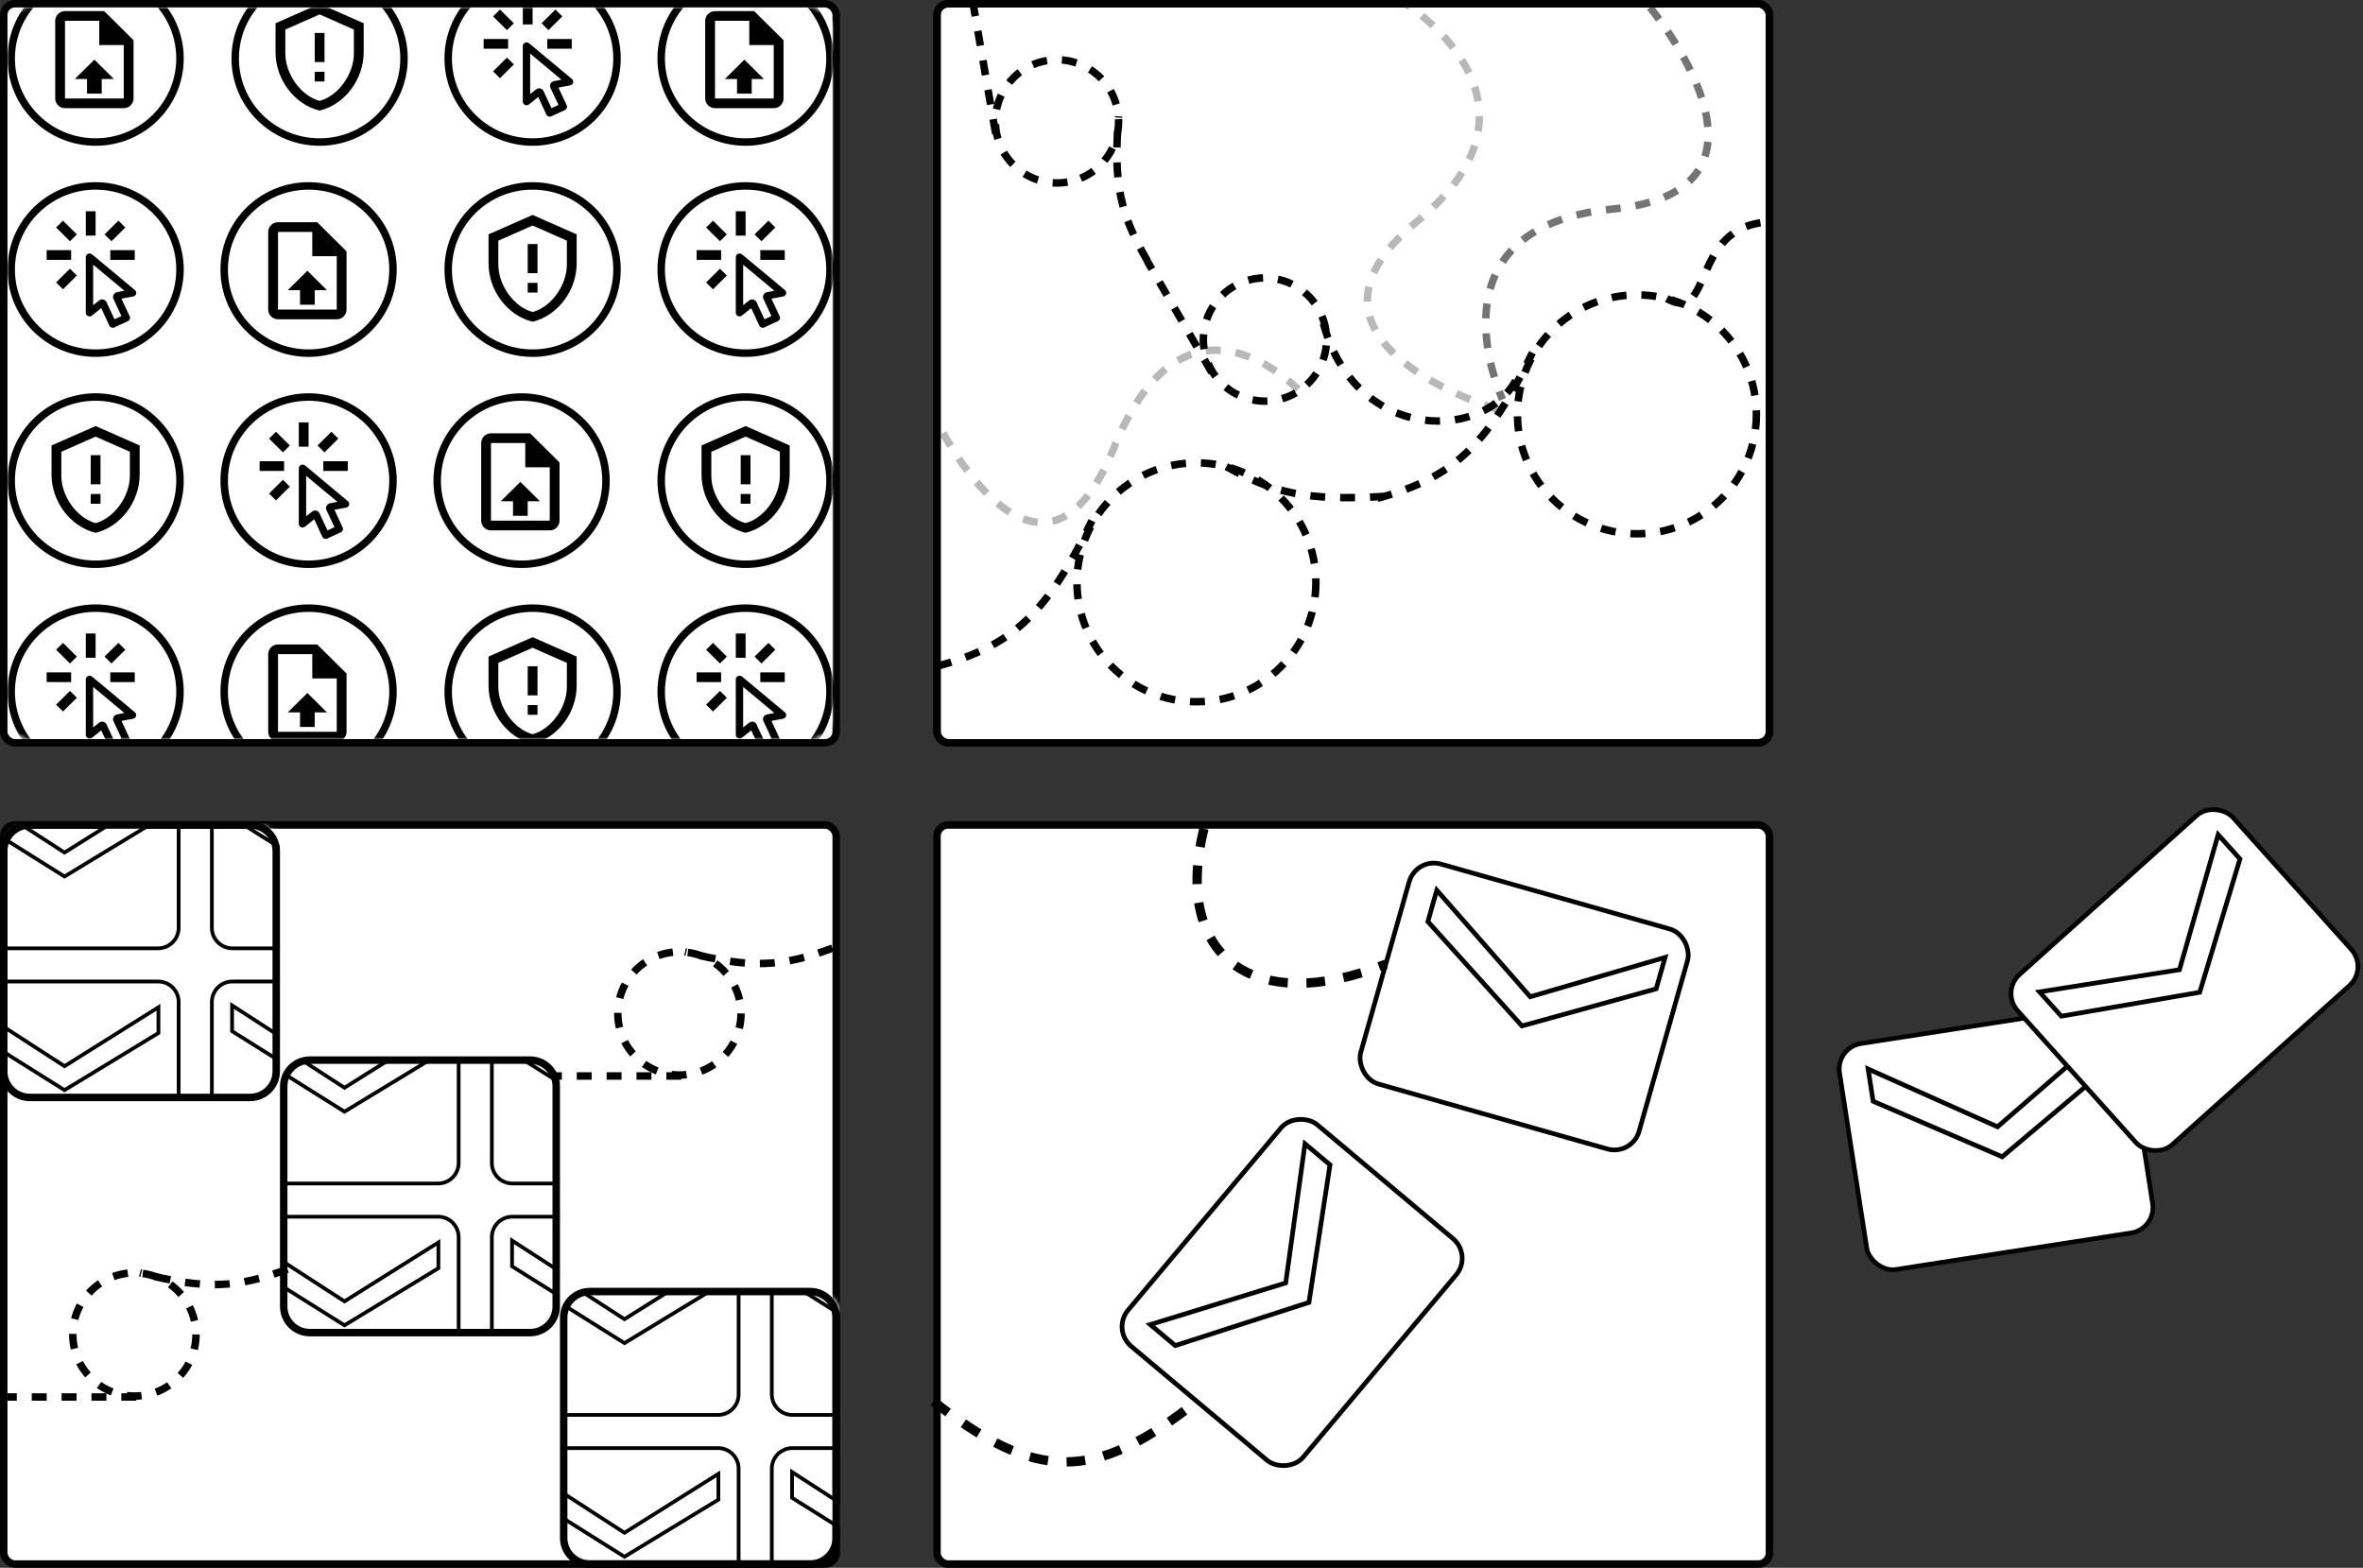
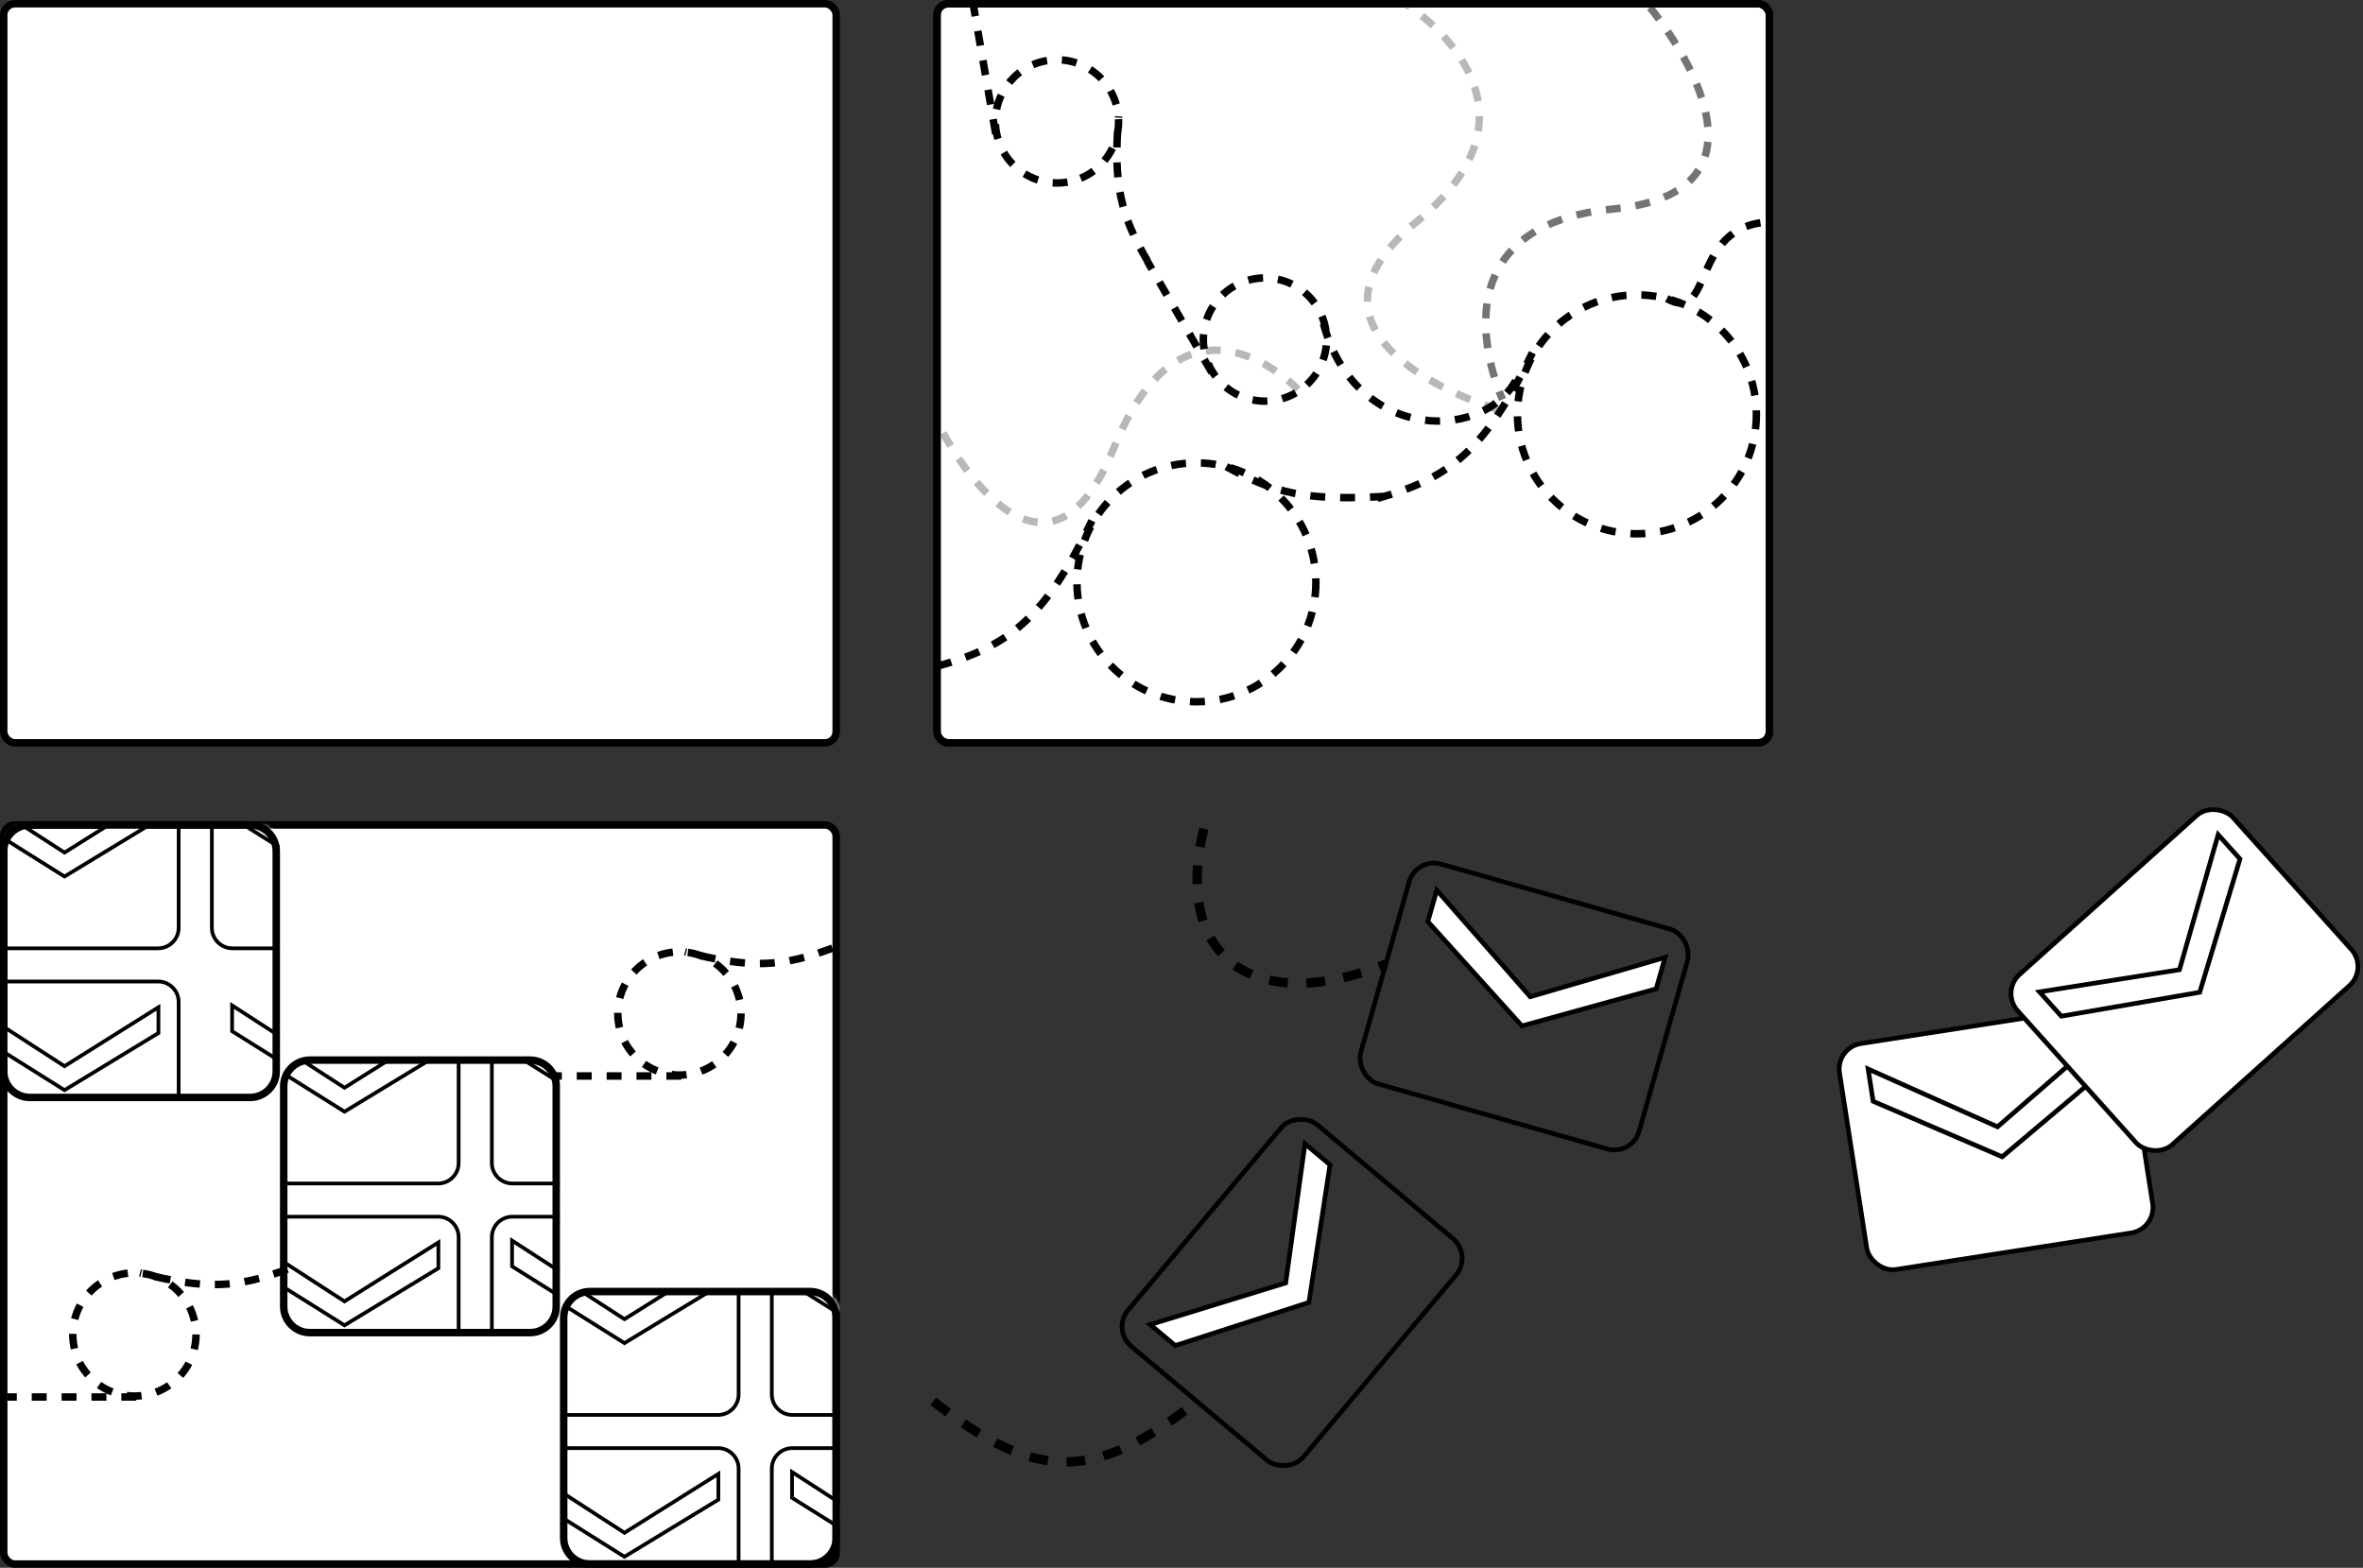
<svg xmlns="http://www.w3.org/2000/svg" width="633" height="420" viewBox="0 0 633 420" fill="none">
  <rect x="0" y="0" width="633" height="420" fill="#333333" stroke="none" />
  <g clip-path="url(#clip0_2386_3257)">
    <rect x="1" y="1" width="223" height="198" rx="3" fill="white" stroke="black" stroke-width="2" />
    <rect x="251" y="1" width="223" height="198" rx="3" fill="white" stroke="black" stroke-width="2" />
-     <rect x="251" y="221" width="223" height="198" rx="3" fill="white" stroke="black" stroke-width="2" />
    <rect x="491.714" y="280.617" width="77.5" height="61.25" rx="6.875" transform="rotate(-8.835 491.714 280.617)" fill="white" stroke="black" stroke-width="1.25" />
    <path d="M500.434 286.383L501.778 295.029L536.347 309.896L564.868 285.855L563.524 277.209L535.099 301.867L500.434 286.383Z" fill="white" stroke="black" stroke-width="1.25" />
    <rect x="535.883" y="265.643" width="77.5" height="61.25" rx="6.875" transform="rotate(-41.904 535.883 265.643)" fill="white" stroke="black" stroke-width="1.25" />
    <path d="M546.337 265.717L552.181 272.229L589.262 265.826L600.045 230.117L594.201 223.604L583.835 259.778L546.337 265.717Z" fill="white" stroke="black" stroke-width="1.25" />
    <rect x="1" y="221" width="223" height="198" rx="3" fill="white" stroke="black" stroke-width="2" />
    <mask id="mask0_2386_3257" style="mask-type:alpha" maskUnits="userSpaceOnUse" x="2" y="2" width="221" height="196">
-       <rect x="3" y="3" width="219" height="194" rx="5" fill="white" stroke="black" stroke-width="2" />
-     </mask>
+       </mask>
    <g mask="url(#mask0_2386_3257)">
      <rect x="3.967" y="2" width="221" height="196" rx="6" fill="white" />
      <path d="M48.219 15.651C48.219 28.015 38.105 38.053 25.61 38.053C13.114 38.053 3 28.015 3 15.651C3 3.287 13.114 -6.751 25.61 -6.751C38.105 -6.751 48.219 3.287 48.219 15.651Z" stroke="black" stroke-width="2" />
      <path d="M27.905 2.975L35.775 10.775V26.377C35.775 27.067 35.498 27.728 35.007 28.215C34.515 28.703 33.847 28.977 33.152 28.977H17.412C16.716 28.977 16.049 28.703 15.557 28.215C15.065 27.728 14.789 27.067 14.789 26.377V5.575C14.789 4.885 15.065 4.224 15.557 3.736C16.049 3.249 16.716 2.975 17.412 2.975H27.905ZM33.152 26.377V12.075H26.593V5.575H17.412V26.377H33.152ZM25.282 15.976L30.528 21.176H27.249V25.077H23.314V21.176H20.035L25.282 15.976Z" fill="black" />
      <path d="M108.227 15.651C108.227 28.015 98.113 38.053 85.617 38.053C73.122 38.053 63.008 28.015 63.008 15.651C63.008 3.287 73.122 -6.751 85.617 -6.751C98.113 -6.751 108.227 3.287 108.227 15.651Z" stroke="black" stroke-width="2" />
      <path d="M97.422 14.027C97.422 21.242 92.385 27.99 85.617 29.628C78.849 27.99 73.812 21.242 73.812 14.027V6.226L85.617 1.025L97.422 6.226V14.027ZM85.617 27.028C90.536 25.728 94.799 19.929 94.799 14.313V7.916L85.617 3.86L76.436 7.916V14.313C76.436 19.929 80.699 25.728 85.617 27.028ZM84.306 8.826H86.929V16.627H84.306V8.826ZM84.306 19.227H86.929V21.827H84.306V19.227Z" fill="black" />
-       <path d="M165.284 15.651C165.284 28.015 155.169 38.053 142.674 38.053C130.179 38.053 120.064 28.015 120.064 15.651C120.064 3.287 130.179 -6.751 142.674 -6.751C155.169 -6.751 165.284 3.287 165.284 15.651Z" stroke="black" stroke-width="2" />
      <g clip-path="url(#clip1_2386_3257)">
        <path d="M142.018 14.351L150.387 21.333L149.232 21.567L148.393 21.723C147.567 21.892 147.094 22.802 147.462 23.543L147.816 24.297L149.6 28.119L147.737 28.978L145.953 25.168L145.612 24.414C145.258 23.647 144.274 23.413 143.618 23.946L142.95 24.466L142.018 25.207V14.351ZM141.048 11.348C140.783 11.348 140.53 11.452 140.343 11.637C140.156 11.823 140.051 12.074 140.051 12.336V27.222C140.051 27.768 140.497 28.21 141.048 28.21C141.297 28.21 141.507 28.133 141.677 28.003L144.182 25.987L146.36 30.694C146.53 31.045 146.884 31.253 147.265 31.253C147.409 31.253 147.553 31.253 147.698 31.149L151.318 29.485C151.816 29.251 152.052 28.653 151.79 28.172L149.6 23.452L152.761 22.867C152.971 22.802 153.167 22.711 153.325 22.529C153.679 22.113 153.626 21.502 153.167 21.125L141.703 11.569L141.69 11.582C141.52 11.439 141.297 11.348 141.048 11.348ZM146.609 13.051V10.451H153.167V13.051H146.609ZM145.074 6.238L148.786 2.559L150.636 4.392L146.924 8.072L145.074 6.238ZM140.051 0.05H142.674V6.55H140.051V0.05ZM132.089 19.11L135.801 15.43L137.65 17.264L133.939 20.943L132.089 19.11ZM132.089 4.392L133.939 2.559L137.65 6.238L135.801 8.072L132.089 4.392ZM136.116 13.051H129.558V10.451H136.116V13.051Z" fill="black" />
      </g>
      <path d="M222.34 15.651C222.34 28.015 212.226 38.053 199.731 38.053C187.235 38.053 177.121 28.015 177.121 15.651C177.121 3.287 187.235 -6.751 199.731 -6.751C212.226 -6.751 222.34 3.287 222.34 15.651Z" stroke="black" stroke-width="2" />
      <path d="M202.026 2.975L209.896 10.775V26.377C209.896 27.067 209.62 27.728 209.128 28.215C208.636 28.703 207.968 28.977 207.273 28.977H191.533C190.837 28.977 190.17 28.703 189.678 28.215C189.186 27.728 188.91 27.067 188.91 26.377V5.575C188.91 4.885 189.186 4.224 189.678 3.736C190.17 3.249 190.837 2.975 191.533 2.975H202.026ZM207.273 26.377V12.075H200.714V5.575H191.533V26.377H207.273ZM199.403 15.976L204.649 21.176H201.37V25.077H197.435V21.176H194.156L199.403 15.976Z" fill="black" />
      <path d="M48.219 72.207C48.219 84.571 38.105 94.609 25.61 94.609C13.114 94.609 3 84.571 3 72.207C3 59.843 13.114 49.805 25.61 49.805C38.105 49.805 48.219 59.843 48.219 72.207Z" stroke="black" stroke-width="2" />
      <g clip-path="url(#clip2_2386_3257)">
        <path d="M24.954 70.907L33.323 77.888L32.168 78.123L31.329 78.279C30.503 78.448 30.03 79.358 30.398 80.099L30.752 80.853L32.536 84.675L30.673 85.533L28.889 81.724L28.548 80.97C28.194 80.203 27.21 79.969 26.555 80.502L25.886 81.022L24.954 81.763V70.907ZM23.984 67.904C23.719 67.904 23.466 68.008 23.279 68.193C23.092 68.378 22.987 68.63 22.987 68.892V83.778C22.987 84.324 23.433 84.766 23.984 84.766C24.233 84.766 24.443 84.688 24.613 84.558L27.119 82.543L29.296 87.249C29.466 87.6 29.82 87.808 30.201 87.808C30.345 87.808 30.489 87.808 30.634 87.704L34.254 86.04C34.752 85.806 34.988 85.208 34.726 84.727L32.536 80.008L35.697 79.423C35.907 79.358 36.103 79.267 36.261 79.085C36.615 78.669 36.562 78.058 36.103 77.68L24.64 68.125L24.626 68.138C24.456 67.995 24.233 67.904 23.984 67.904ZM29.545 69.607V67.007H36.103V69.607H29.545ZM28.01 62.794L31.722 59.115L33.572 60.948L29.86 64.627L28.01 62.794ZM22.987 56.605H25.61V63.106H22.987V56.605ZM15.025 75.665L18.737 71.986L20.587 73.819L16.875 77.499L15.025 75.665ZM15.025 60.948L16.875 59.115L20.587 62.794L18.737 64.627L15.025 60.948ZM19.052 69.607H12.494V67.007H19.052V69.607Z" fill="black" />
      </g>
      <path d="M105.276 72.207C105.276 84.571 95.162 94.609 82.666 94.609C70.171 94.609 60.057 84.571 60.057 72.207C60.057 59.843 70.171 49.805 82.666 49.805C95.162 49.805 105.276 59.843 105.276 72.207Z" stroke="black" stroke-width="2" />
      <path d="M84.962 59.53L92.832 67.331V82.933C92.832 83.622 92.555 84.284 92.063 84.771C91.571 85.259 90.904 85.533 90.208 85.533H74.469C73.773 85.533 73.106 85.259 72.614 84.771C72.122 84.284 71.845 83.622 71.845 82.933V62.13C71.845 61.441 72.122 60.779 72.614 60.292C73.106 59.804 73.773 59.53 74.469 59.53H84.962ZM90.208 82.933V68.631H83.65V62.13H74.469V82.933H90.208ZM82.338 72.531L87.585 77.732H84.306V81.632H80.371V77.732H77.092L82.338 72.531Z" fill="black" />
      <path d="M165.284 72.207C165.284 84.571 155.169 94.609 142.674 94.609C130.179 94.609 120.064 84.571 120.064 72.207C120.064 59.843 130.179 49.805 142.674 49.805C155.169 49.805 165.284 59.843 165.284 72.207Z" stroke="black" stroke-width="2" />
      <path d="M154.479 70.581C154.479 77.797 149.442 84.545 142.674 86.183C135.906 84.545 130.869 77.797 130.869 70.581V62.781L142.674 57.58L154.479 62.781V70.581ZM142.674 83.583C147.593 82.282 151.855 76.484 151.855 70.867V64.471L142.674 60.414L133.492 64.471V70.867C133.492 76.484 137.755 82.282 142.674 83.583ZM141.362 65.381H143.986V73.182H141.362V65.381ZM141.362 75.782H143.986V78.382H141.362V75.782Z" fill="black" />
      <path d="M222.34 72.207C222.34 84.571 212.226 94.609 199.731 94.609C187.235 94.609 177.121 84.571 177.121 72.207C177.121 59.843 187.235 49.805 199.731 49.805C212.226 49.805 222.34 59.843 222.34 72.207Z" stroke="black" stroke-width="2" />
      <g clip-path="url(#clip3_2386_3257)">
        <path d="M199.075 70.907L207.443 77.888L206.289 78.123L205.449 78.279C204.623 78.448 204.151 79.358 204.518 80.099L204.872 80.853L206.656 84.675L204.794 85.533L203.01 81.724L202.669 80.97C202.315 80.203 201.331 79.969 200.675 80.502L200.006 81.022L199.075 81.763V70.907ZM198.104 67.904C197.84 67.904 197.586 68.008 197.399 68.193C197.212 68.378 197.107 68.63 197.107 68.892V83.778C197.107 84.324 197.553 84.766 198.104 84.766C198.353 84.766 198.563 84.688 198.734 84.558L201.239 82.543L203.416 87.249C203.587 87.6 203.941 87.808 204.321 87.808C204.466 87.808 204.61 87.808 204.754 87.704L208.374 86.04C208.873 85.806 209.109 85.208 208.847 84.727L206.656 80.008L209.817 79.423C210.027 79.358 210.224 79.267 210.381 79.085C210.735 78.669 210.683 78.058 210.224 77.68L198.76 68.125L198.747 68.138C198.576 67.995 198.353 67.904 198.104 67.904ZM203.666 69.607V67.007H210.224V69.607H203.666ZM202.131 62.794L205.843 59.115L207.692 60.948L203.98 64.627L202.131 62.794ZM197.107 56.605H199.731V63.106H197.107V56.605ZM189.146 75.665L192.858 71.986L194.707 73.819L190.995 77.499L189.146 75.665ZM189.146 60.948L190.995 59.115L194.707 62.794L192.858 64.627L189.146 60.948ZM193.172 69.607H186.614V67.007H193.172V69.607Z" fill="black" />
      </g>
      <path d="M48.219 185.318C48.219 197.682 38.105 207.721 25.61 207.721C13.114 207.721 3 197.682 3 185.318C3 172.954 13.114 162.916 25.61 162.916C38.105 162.916 48.219 172.954 48.219 185.318Z" stroke="black" stroke-width="2" />
      <g clip-path="url(#clip4_2386_3257)">
        <path d="M24.954 184.018L33.323 191L32.168 191.234L31.329 191.39C30.503 191.559 30.03 192.469 30.398 193.21L30.752 193.964L32.536 197.787L30.673 198.645L28.889 194.835L28.548 194.081C28.194 193.314 27.21 193.08 26.555 193.613L25.886 194.133L24.954 194.874V184.018ZM23.984 181.015C23.719 181.015 23.466 181.119 23.279 181.304C23.092 181.49 22.987 181.741 22.987 182.003V196.889C22.987 197.435 23.433 197.878 23.984 197.878C24.233 197.878 24.443 197.8 24.613 197.669L27.119 195.654L29.296 200.361C29.466 200.712 29.82 200.92 30.201 200.92C30.345 200.92 30.489 200.92 30.634 200.816L34.254 199.152C34.752 198.918 34.988 198.32 34.726 197.839L32.536 193.119L35.697 192.534C35.907 192.469 36.103 192.378 36.261 192.196C36.615 191.78 36.562 191.169 36.103 190.792L24.64 181.236L24.626 181.249C24.456 181.106 24.233 181.015 23.984 181.015ZM29.545 182.718V180.118H36.103V182.718H29.545ZM28.01 175.905L31.722 172.226L33.572 174.059L29.86 177.739L28.01 175.905ZM22.987 169.717H25.61V176.217H22.987V169.717ZM15.025 188.777L18.737 185.097L20.587 186.93L16.875 190.61L15.025 188.777ZM15.025 174.059L16.875 172.226L20.587 175.905L18.737 177.739L15.025 174.059ZM19.052 182.718H12.494V180.118H19.052V182.718Z" fill="black" />
      </g>
      <path d="M105.276 185.318C105.276 197.682 95.162 207.721 82.666 207.721C70.171 207.721 60.057 197.682 60.057 185.318C60.057 172.954 70.171 162.916 82.666 162.916C95.162 162.916 105.276 172.954 105.276 185.318Z" stroke="black" stroke-width="2" />
      <path d="M84.962 172.642L92.832 180.442V196.044C92.832 196.733 92.555 197.395 92.063 197.883C91.571 198.37 90.904 198.644 90.208 198.644H74.469C73.773 198.644 73.106 198.37 72.614 197.883C72.122 197.395 71.845 196.733 71.845 196.044V175.242C71.845 174.552 72.122 173.891 72.614 173.403C73.106 172.916 73.773 172.642 74.469 172.642H84.962ZM90.208 196.044V181.742H83.65V175.242H74.469V196.044H90.208ZM82.338 185.643L87.585 190.843H84.306V194.744H80.371V190.843H77.092L82.338 185.643Z" fill="black" />
      <path d="M165.284 185.318C165.284 197.682 155.169 207.721 142.674 207.721C130.179 207.721 120.064 197.682 120.064 185.318C120.064 172.954 130.179 162.916 142.674 162.916C155.169 162.916 165.284 172.954 165.284 185.318Z" stroke="black" stroke-width="2" />
      <path d="M154.479 183.693C154.479 190.908 149.442 197.656 142.674 199.294C135.906 197.656 130.869 190.908 130.869 183.693V175.892L142.674 170.691L154.479 175.892V183.693ZM142.674 196.694C147.593 195.394 151.855 189.595 151.855 183.979V177.582L142.674 173.526L133.492 177.582V183.979C133.492 189.595 137.755 195.394 142.674 196.694ZM141.362 178.492H143.986V186.293H141.362V178.492ZM141.362 188.893H143.986V191.493H141.362V188.893Z" fill="black" />
      <path d="M222.34 185.318C222.34 197.682 212.226 207.721 199.731 207.721C187.235 207.721 177.121 197.682 177.121 185.318C177.121 172.954 187.235 162.916 199.731 162.916C212.226 162.916 222.34 172.954 222.34 185.318Z" stroke="black" stroke-width="2" />
      <g clip-path="url(#clip5_2386_3257)">
        <path d="M199.075 184.018L207.443 191L206.289 191.234L205.449 191.39C204.623 191.559 204.151 192.469 204.518 193.21L204.872 193.964L206.656 197.787L204.794 198.645L203.01 194.835L202.669 194.081C202.315 193.314 201.331 193.08 200.675 193.613L200.006 194.133L199.075 194.874V184.018ZM198.104 181.015C197.84 181.015 197.586 181.119 197.399 181.304C197.212 181.49 197.107 181.741 197.107 182.003V196.889C197.107 197.435 197.553 197.878 198.104 197.878C198.353 197.878 198.563 197.8 198.734 197.669L201.239 195.654L203.416 200.361C203.587 200.712 203.941 200.92 204.321 200.92C204.466 200.92 204.61 200.92 204.754 200.816L208.374 199.152C208.873 198.918 209.109 198.32 208.847 197.839L206.656 193.119L209.817 192.534C210.027 192.469 210.224 192.378 210.381 192.196C210.735 191.78 210.683 191.169 210.224 190.792L198.76 181.236L198.747 181.249C198.576 181.106 198.353 181.015 198.104 181.015ZM203.666 182.718V180.118H210.224V182.718H203.666ZM202.131 175.905L205.843 172.226L207.692 174.059L203.98 177.739L202.131 175.905ZM197.107 169.717H199.731V176.217H197.107V169.717ZM189.146 188.777L192.858 185.097L194.707 186.93L190.995 190.61L189.146 188.777ZM189.146 174.059L190.995 172.226L194.707 175.905L192.858 177.739L189.146 174.059ZM193.172 182.718H186.614V180.118H193.172V182.718Z" fill="black" />
      </g>
      <path d="M48.219 128.762C48.219 141.126 38.105 151.164 25.61 151.164C13.114 151.164 3 141.126 3 128.762C3 116.398 13.114 106.359 25.61 106.359C38.105 106.359 48.219 116.398 48.219 128.762Z" stroke="black" stroke-width="2" />
      <path d="M37.414 127.136C37.414 134.352 32.378 141.099 25.61 142.738C18.841 141.099 13.805 134.352 13.805 127.136V119.335L25.61 114.135L37.414 119.335V127.136ZM25.61 140.137C30.528 138.837 34.791 133.039 34.791 127.422V121.025L25.61 116.969L16.428 121.025V127.422C16.428 133.039 20.691 138.837 25.61 140.137ZM24.298 121.936H26.921V129.736H24.298V121.936ZM24.298 132.337H26.921V134.937H24.298V132.337Z" fill="black" />
      <path d="M105.276 128.762C105.276 141.126 95.162 151.164 82.666 151.164C70.171 151.164 60.057 141.126 60.057 128.762C60.057 116.398 70.171 106.359 82.666 106.359C95.162 106.359 105.276 116.398 105.276 128.762Z" stroke="black" stroke-width="2" />
      <g clip-path="url(#clip6_2386_3257)">
        <path d="M82.01 127.462L90.379 134.443L89.225 134.677L88.385 134.833C87.559 135.002 87.087 135.912 87.454 136.653L87.808 137.407L89.592 141.23L87.729 142.088L85.945 138.279L85.604 137.525C85.25 136.757 84.266 136.523 83.611 137.056L82.942 137.577L82.01 138.318V127.462ZM81.04 124.458C80.775 124.458 80.522 124.562 80.335 124.748C80.148 124.933 80.043 125.184 80.043 125.446V140.333C80.043 140.879 80.489 141.321 81.04 141.321C81.289 141.321 81.499 141.243 81.669 141.113L84.175 139.098L86.352 143.804C86.522 144.155 86.877 144.363 87.257 144.363C87.401 144.363 87.546 144.363 87.69 144.259L91.31 142.595C91.808 142.361 92.044 141.763 91.782 141.282L89.592 136.562L92.753 135.977C92.963 135.912 93.159 135.821 93.317 135.639C93.671 135.223 93.618 134.612 93.159 134.235L81.696 124.679L81.683 124.692C81.512 124.549 81.289 124.458 81.04 124.458ZM86.601 126.161V123.561H93.159V126.161H86.601ZM85.067 119.349L88.778 115.669L90.628 117.503L86.916 121.182L85.067 119.349ZM80.043 113.16H82.666V119.661H80.043V113.16ZM72.081 132.22L75.793 128.541L77.643 130.374L73.931 134.053L72.081 132.22ZM72.081 117.503L73.931 115.669L77.643 119.349L75.793 121.182L72.081 117.503ZM76.108 126.161H69.55V123.561H76.108V126.161Z" fill="black" />
      </g>
      <path d="M162.333 128.762C162.333 141.126 152.218 151.164 139.723 151.164C127.228 151.164 117.113 141.126 117.113 128.762C117.113 116.398 127.228 106.359 139.723 106.359C152.218 106.359 162.333 116.398 162.333 128.762Z" stroke="black" stroke-width="2" />
      <path d="M142.018 116.085L149.888 123.886V139.487C149.888 140.177 149.612 140.838 149.12 141.326C148.628 141.814 147.961 142.087 147.265 142.087H131.525C130.829 142.087 130.162 141.814 129.67 141.326C129.178 140.838 128.902 140.177 128.902 139.487V118.685C128.902 117.996 129.178 117.334 129.67 116.847C130.162 116.359 130.829 116.085 131.525 116.085H142.018ZM147.265 139.487V125.186H140.707V118.685H131.525V139.487H147.265ZM139.395 129.086L144.642 134.287H141.362V138.187H137.428V134.287H134.148L139.395 129.086Z" fill="black" />
      <path d="M222.34 128.762C222.34 141.126 212.226 151.164 199.731 151.164C187.235 151.164 177.121 141.126 177.121 128.762C177.121 116.398 187.235 106.359 199.731 106.359C212.226 106.359 222.34 116.398 222.34 128.762Z" stroke="black" stroke-width="2" />
-       <path d="M211.535 127.136C211.535 134.352 206.499 141.099 199.731 142.738C192.963 141.099 187.926 134.352 187.926 127.136V119.335L199.731 114.135L211.535 119.335V127.136ZM199.731 140.137C204.649 138.837 208.912 133.039 208.912 127.422V121.025L199.731 116.969L190.549 121.025V127.422C190.549 133.039 194.812 138.837 199.731 140.137ZM198.419 121.936H201.042V129.736H198.419V121.936ZM198.419 132.337H201.042V134.937H198.419V132.337Z" fill="black" />
    </g>
    <path d="M308.125 354.849L314.828 360.473L350.638 348.911L356.284 312.039L349.581 306.415L344.414 343.688L308.125 354.849Z" fill="white" stroke="black" stroke-width="1.25" />
    <path d="M250 375.389C277.578 396.953 293.041 397.162 320.625 375.389" stroke="black" stroke-width="2.5" stroke-dasharray="5 5" />
    <rect x="297.765" y="356.249" width="77.5" height="61.25" rx="6.875" transform="rotate(-50 297.765 356.249)" stroke="black" stroke-width="1.25" />
    <path d="M384.885 238.479L382.496 246.896L407.7 274.838L443.654 264.901L446.042 256.483L409.918 267.022L384.885 238.479Z" fill="white" stroke="black" stroke-width="1.25" />
    <path d="M322.5 222C314.11 255.988 335.5 272.5 371.259 258.29" stroke="black" stroke-width="2.5" stroke-dasharray="5 5" />
    <rect x="379.367" y="229.599" width="77.5" height="61.25" rx="6.875" transform="rotate(15.842 379.367 229.599)" stroke="black" stroke-width="1.25" />
    <circle cx="320.5" cy="156" r="32" stroke="black" stroke-width="2" stroke-dasharray="4 4" />
    <path d="M442 2C442 2 483 51 432 56C381 61 402.5 107 402.5 107" stroke="#747474" stroke-width="2" stroke-dasharray="4 4" />
    <path d="M401.339 109.736C401.339 109.736 340.016 91.809 379.624 59.294C419.232 26.779 375.784 0.502 375.784 0.502" stroke="#B8B8B8" stroke-width="2" stroke-dasharray="4 4" />
    <path d="M252.651 115.994C252.651 115.994 279.262 167.273 298.447 119.837C317.632 72.4 347.684 104.324 347.684 104.324" stroke="#B8B8B8" stroke-width="2" stroke-dasharray="4 4" />
    <path d="M251 178.5C271.143 172.993 280.331 164.645 292.5 139.5" stroke="black" stroke-width="2" stroke-dasharray="4 4" />
    <path d="M328.5 125C341.042 131.986 349.741 134.234 370.5 133" stroke="black" stroke-width="2" stroke-dasharray="4 4" />
    <circle cx="438.5" cy="111" r="32" stroke="black" stroke-width="2" stroke-dasharray="4 4" />
    <path d="M369 133.5C389.143 127.993 398.331 119.645 410.5 94.5" stroke="black" stroke-width="2" stroke-dasharray="4 4" />
    <path d="M446.5 80C459.042 86.986 452.741 60.734 473.5 59.5" stroke="black" stroke-width="2" stroke-dasharray="4 4" />
    <circle cx="283.146" cy="32.517" r="16.5" transform="rotate(80.156 283.146 32.517)" stroke="black" stroke-width="2" stroke-dasharray="4 4" />
    <path d="M266.728 35.874L260.83 1.879" stroke="black" stroke-width="2" stroke-dasharray="4 4" />
    <path d="M307.399 69.925C300.122 57.501 298.155 49.196 299.66 31.174" stroke="black" stroke-width="2" stroke-dasharray="4 4" />
    <circle cx="338.853" cy="90.959" r="16.5" transform="rotate(59.916 338.853 90.959)" stroke="black" stroke-width="2" stroke-dasharray="4 4" />
    <path d="M324.611 99.789L307.315 69.934" stroke="black" stroke-width="2" stroke-dasharray="4 4" />
    <path d="M406 102C396.5 119 361 118 353.882 83.986" stroke="black" stroke-width="2" stroke-dasharray="4 4" />
    <rect x="251" y="1" width="223" height="198" rx="3" stroke="black" stroke-width="2" />
    <g clip-path="url(#clip7_2386_3257)">
      <mask id="mask1_2386_3257" style="mask-type:alpha" maskUnits="userSpaceOnUse" x="1" y="221" width="74" height="74">
        <path d="M69 221H7C3.686 221 1 223.686 1 227V289C1 292.314 3.686 295 7 295H69C72.314 295 75 292.314 75 289V227C75 223.686 72.314 221 69 221Z" fill="white" />
      </mask>
      <g mask="url(#mask1_2386_3257)">
        <path d="M42.36 262.939H-7.8C-10.837 262.939 -13.3 265.402 -13.3 268.439V305.773C-13.3 308.81 -10.837 311.273 -7.8 311.273H42.36C45.398 311.273 47.86 308.81 47.86 305.773V268.439C47.86 265.402 45.398 262.939 42.36 262.939Z" stroke="black" />
        <path d="M-7.88 269.346V276.252L17.28 292.039L42.44 276.746V269.839L17.28 285.626L-7.88 269.346Z" fill="white" stroke="black" />
        <path d="M42.36 205.714H-7.8C-10.837 205.714 -13.3 208.176 -13.3 211.214V248.547C-13.3 251.585 -10.837 254.047 -7.8 254.047H42.36C45.398 254.047 47.86 251.585 47.86 248.547V211.214C47.86 208.176 45.398 205.714 42.36 205.714Z" stroke="black" />
        <path d="M-7.88 212.12V219.027L17.28 234.813L42.44 219.52V212.613L17.28 228.4L-7.88 212.12Z" fill="white" stroke="black" />
-         <path d="M112.413 262.939H62.253C59.216 262.939 56.753 265.402 56.753 268.439V305.773C56.753 308.81 59.216 311.273 62.253 311.273H112.413C115.451 311.273 117.913 308.81 117.913 305.773V268.439C117.913 265.402 115.451 262.939 112.413 262.939Z" stroke="black" />
        <path d="M62.173 269.346V276.252L87.333 292.039L112.493 276.746V269.839L87.333 285.626L62.173 269.346Z" fill="white" stroke="black" />
        <path d="M112.413 205.714H62.253C59.216 205.714 56.753 208.176 56.753 211.214V248.547C56.753 251.585 59.216 254.047 62.253 254.047H112.413C115.451 254.047 117.913 251.585 117.913 248.547V211.214C117.913 208.176 115.451 205.714 112.413 205.714Z" stroke="black" />
        <path d="M62.173 212.12V219.027L87.333 234.813L112.493 219.52V212.613L87.333 228.4L62.173 212.12Z" fill="white" stroke="black" />
      </g>
      <path d="M67 221H8C4.134 221 1 224.134 1 228V287C1 290.866 4.134 294 8 294H67C70.866 294 74 290.866 74 287V228C74 224.134 70.866 221 67 221Z" stroke="black" stroke-width="2" />
    </g>
    <g clip-path="url(#clip8_2386_3257)">
      <mask id="mask2_2386_3257" style="mask-type:alpha" maskUnits="userSpaceOnUse" x="151" y="346" width="74" height="74">
        <path d="M219 346H157C153.686 346 151 348.686 151 352V414C151 417.314 153.686 420 157 420H219C222.314 420 225 417.314 225 414V352C225 348.686 222.314 346 219 346Z" fill="white" />
      </mask>
      <g mask="url(#mask2_2386_3257)">
        <path d="M192.36 387.939H142.2C139.163 387.939 136.7 390.402 136.7 393.439V430.773C136.7 433.81 139.163 436.273 142.2 436.273H192.36C195.398 436.273 197.86 433.81 197.86 430.773V393.439C197.86 390.402 195.398 387.939 192.36 387.939Z" stroke="black" />
        <path d="M142.12 394.346V401.252L167.28 417.039L192.44 401.746V394.839L167.28 410.626L142.12 394.346Z" fill="white" stroke="black" />
        <path d="M192.36 330.714H142.2C139.163 330.714 136.7 333.176 136.7 336.214V373.547C136.7 376.585 139.163 379.047 142.2 379.047H192.36C195.398 379.047 197.86 376.585 197.86 373.547V336.214C197.86 333.176 195.398 330.714 192.36 330.714Z" stroke="black" />
        <path d="M142.12 337.12V344.027L167.28 359.813L192.44 344.52V337.613L167.28 353.4L142.12 337.12Z" fill="white" stroke="black" />
        <path d="M262.413 387.939H212.253C209.216 387.939 206.753 390.402 206.753 393.439V430.773C206.753 433.81 209.216 436.273 212.253 436.273H262.413C265.451 436.273 267.913 433.81 267.913 430.773V393.439C267.913 390.402 265.451 387.939 262.413 387.939Z" stroke="black" />
        <path d="M212.173 394.346V401.252L237.333 417.039L262.493 401.746V394.839L237.333 410.626L212.173 394.346Z" fill="white" stroke="black" />
        <path d="M262.413 330.714H212.253C209.216 330.714 206.753 333.176 206.753 336.214V373.547C206.753 376.585 209.216 379.047 212.253 379.047H262.413C265.451 379.047 267.913 376.585 267.913 373.547V336.214C267.913 333.176 265.451 330.714 262.413 330.714Z" stroke="black" />
        <path d="M212.173 337.12V344.027L237.333 359.813L262.493 344.52V337.613L237.333 353.4L212.173 337.12Z" fill="white" stroke="black" />
      </g>
      <path d="M217 346H158C154.134 346 151 349.134 151 353V412C151 415.866 154.134 419 158 419H217C220.866 419 224 415.866 224 412V353C224 349.134 220.866 346 217 346Z" stroke="black" stroke-width="2" />
    </g>
    <g clip-path="url(#clip9_2386_3257)">
      <mask id="mask3_2386_3257" style="mask-type:alpha" maskUnits="userSpaceOnUse" x="76" y="284" width="74" height="74">
        <path d="M144 284H82C78.686 284 76 286.686 76 290V352C76 355.314 78.686 358 82 358H144C147.314 358 150 355.314 150 352V290C150 286.686 147.314 284 144 284Z" fill="white" />
      </mask>
      <g mask="url(#mask3_2386_3257)">
        <path d="M117.36 325.939H67.2C64.163 325.939 61.7 328.402 61.7 331.439V368.773C61.7 371.81 64.163 374.273 67.2 374.273H117.36C120.398 374.273 122.86 371.81 122.86 368.773V331.439C122.86 328.402 120.398 325.939 117.36 325.939Z" stroke="black" />
        <path d="M67.12 332.346V339.252L92.28 355.039L117.44 339.746V332.839L92.28 348.626L67.12 332.346Z" fill="white" stroke="black" />
        <path d="M117.36 268.714H67.2C64.163 268.714 61.7 271.176 61.7 274.214V311.547C61.7 314.585 64.163 317.047 67.2 317.047H117.36C120.398 317.047 122.86 314.585 122.86 311.547V274.214C122.86 271.176 120.398 268.714 117.36 268.714Z" stroke="black" />
        <path d="M67.12 275.12V282.027L92.28 297.813L117.44 282.52V275.613L92.28 291.4L67.12 275.12Z" fill="white" stroke="black" />
        <path d="M187.413 325.939H137.253C134.216 325.939 131.753 328.402 131.753 331.439V368.773C131.753 371.81 134.216 374.273 137.253 374.273H187.413C190.451 374.273 192.913 371.81 192.913 368.773V331.439C192.913 328.402 190.451 325.939 187.413 325.939Z" stroke="black" />
        <path d="M137.173 332.346V339.252L162.333 355.039L187.493 339.746V332.839L162.333 348.626L137.173 332.346Z" fill="white" stroke="black" />
        <path d="M187.413 268.714H137.253C134.216 268.714 131.753 271.176 131.753 274.214V311.547C131.753 314.585 134.216 317.047 137.253 317.047H187.413C190.451 317.047 192.913 314.585 192.913 311.547V274.214C192.913 271.176 190.451 268.714 187.413 268.714Z" stroke="black" />
        <path d="M137.173 275.12V282.027L162.333 297.813L187.493 282.52V275.613L162.333 291.4L137.173 275.12Z" fill="white" stroke="black" />
      </g>
      <path d="M142 284H83C79.134 284 76 287.134 76 291V350C76 353.866 79.134 357 83 357H142C145.866 357 149 353.866 149 350V291C149 287.134 145.866 284 142 284Z" stroke="black" stroke-width="2" />
    </g>
    <circle cx="36.002" cy="357.5" r="16.5" stroke="black" stroke-width="2" stroke-dasharray="4 4" />
    <path d="M36.504 374.25H2" stroke="black" stroke-width="2" stroke-dasharray="4 4" />
    <path d="M77.006 340C63.52 345.046 55.001 345.564 37.502 341" stroke="black" stroke-width="2" stroke-dasharray="4 4" />
    <circle cx="182.002" cy="271.5" r="16.5" stroke="black" stroke-width="2" stroke-dasharray="4 4" />
    <path d="M182.504 288.25H148" stroke="black" stroke-width="2" stroke-dasharray="4 4" />
    <path d="M223.006 254C209.52 259.046 201.001 259.564 183.502 255" stroke="black" stroke-width="2" stroke-dasharray="4 4" />
  </g>
  <defs>
    <clipPath id="clip0_2386_3257">
      <rect width="633" height="420" rx="4" fill="white" />
    </clipPath>
    <clipPath id="clip1_2386_3257">
      <rect width="31.48" height="31.203" fill="white" transform="translate(126.934 0.05)" />
    </clipPath>
    <clipPath id="clip2_2386_3257">
      <rect width="31.48" height="31.203" fill="white" transform="translate(9.87 56.605)" />
    </clipPath>
    <clipPath id="clip3_2386_3257">
      <rect width="31.48" height="31.203" fill="white" transform="translate(183.991 56.605)" />
    </clipPath>
    <clipPath id="clip4_2386_3257">
      <rect width="31.48" height="31.203" fill="white" transform="translate(9.87 169.717)" />
    </clipPath>
    <clipPath id="clip5_2386_3257">
      <rect width="31.48" height="31.203" fill="white" transform="translate(183.991 169.717)" />
    </clipPath>
    <clipPath id="clip6_2386_3257">
      <rect width="31.48" height="31.203" fill="white" transform="translate(66.926 113.16)" />
    </clipPath>
    <clipPath id="clip7_2386_3257">
      <rect width="75" height="75" fill="white" transform="translate(0 220)" />
    </clipPath>
    <clipPath id="clip8_2386_3257">
      <rect width="75" height="75" fill="white" transform="translate(150 345)" />
    </clipPath>
    <clipPath id="clip9_2386_3257">
      <rect width="75" height="75" fill="white" transform="translate(75 283)" />
    </clipPath>
  </defs>
</svg>